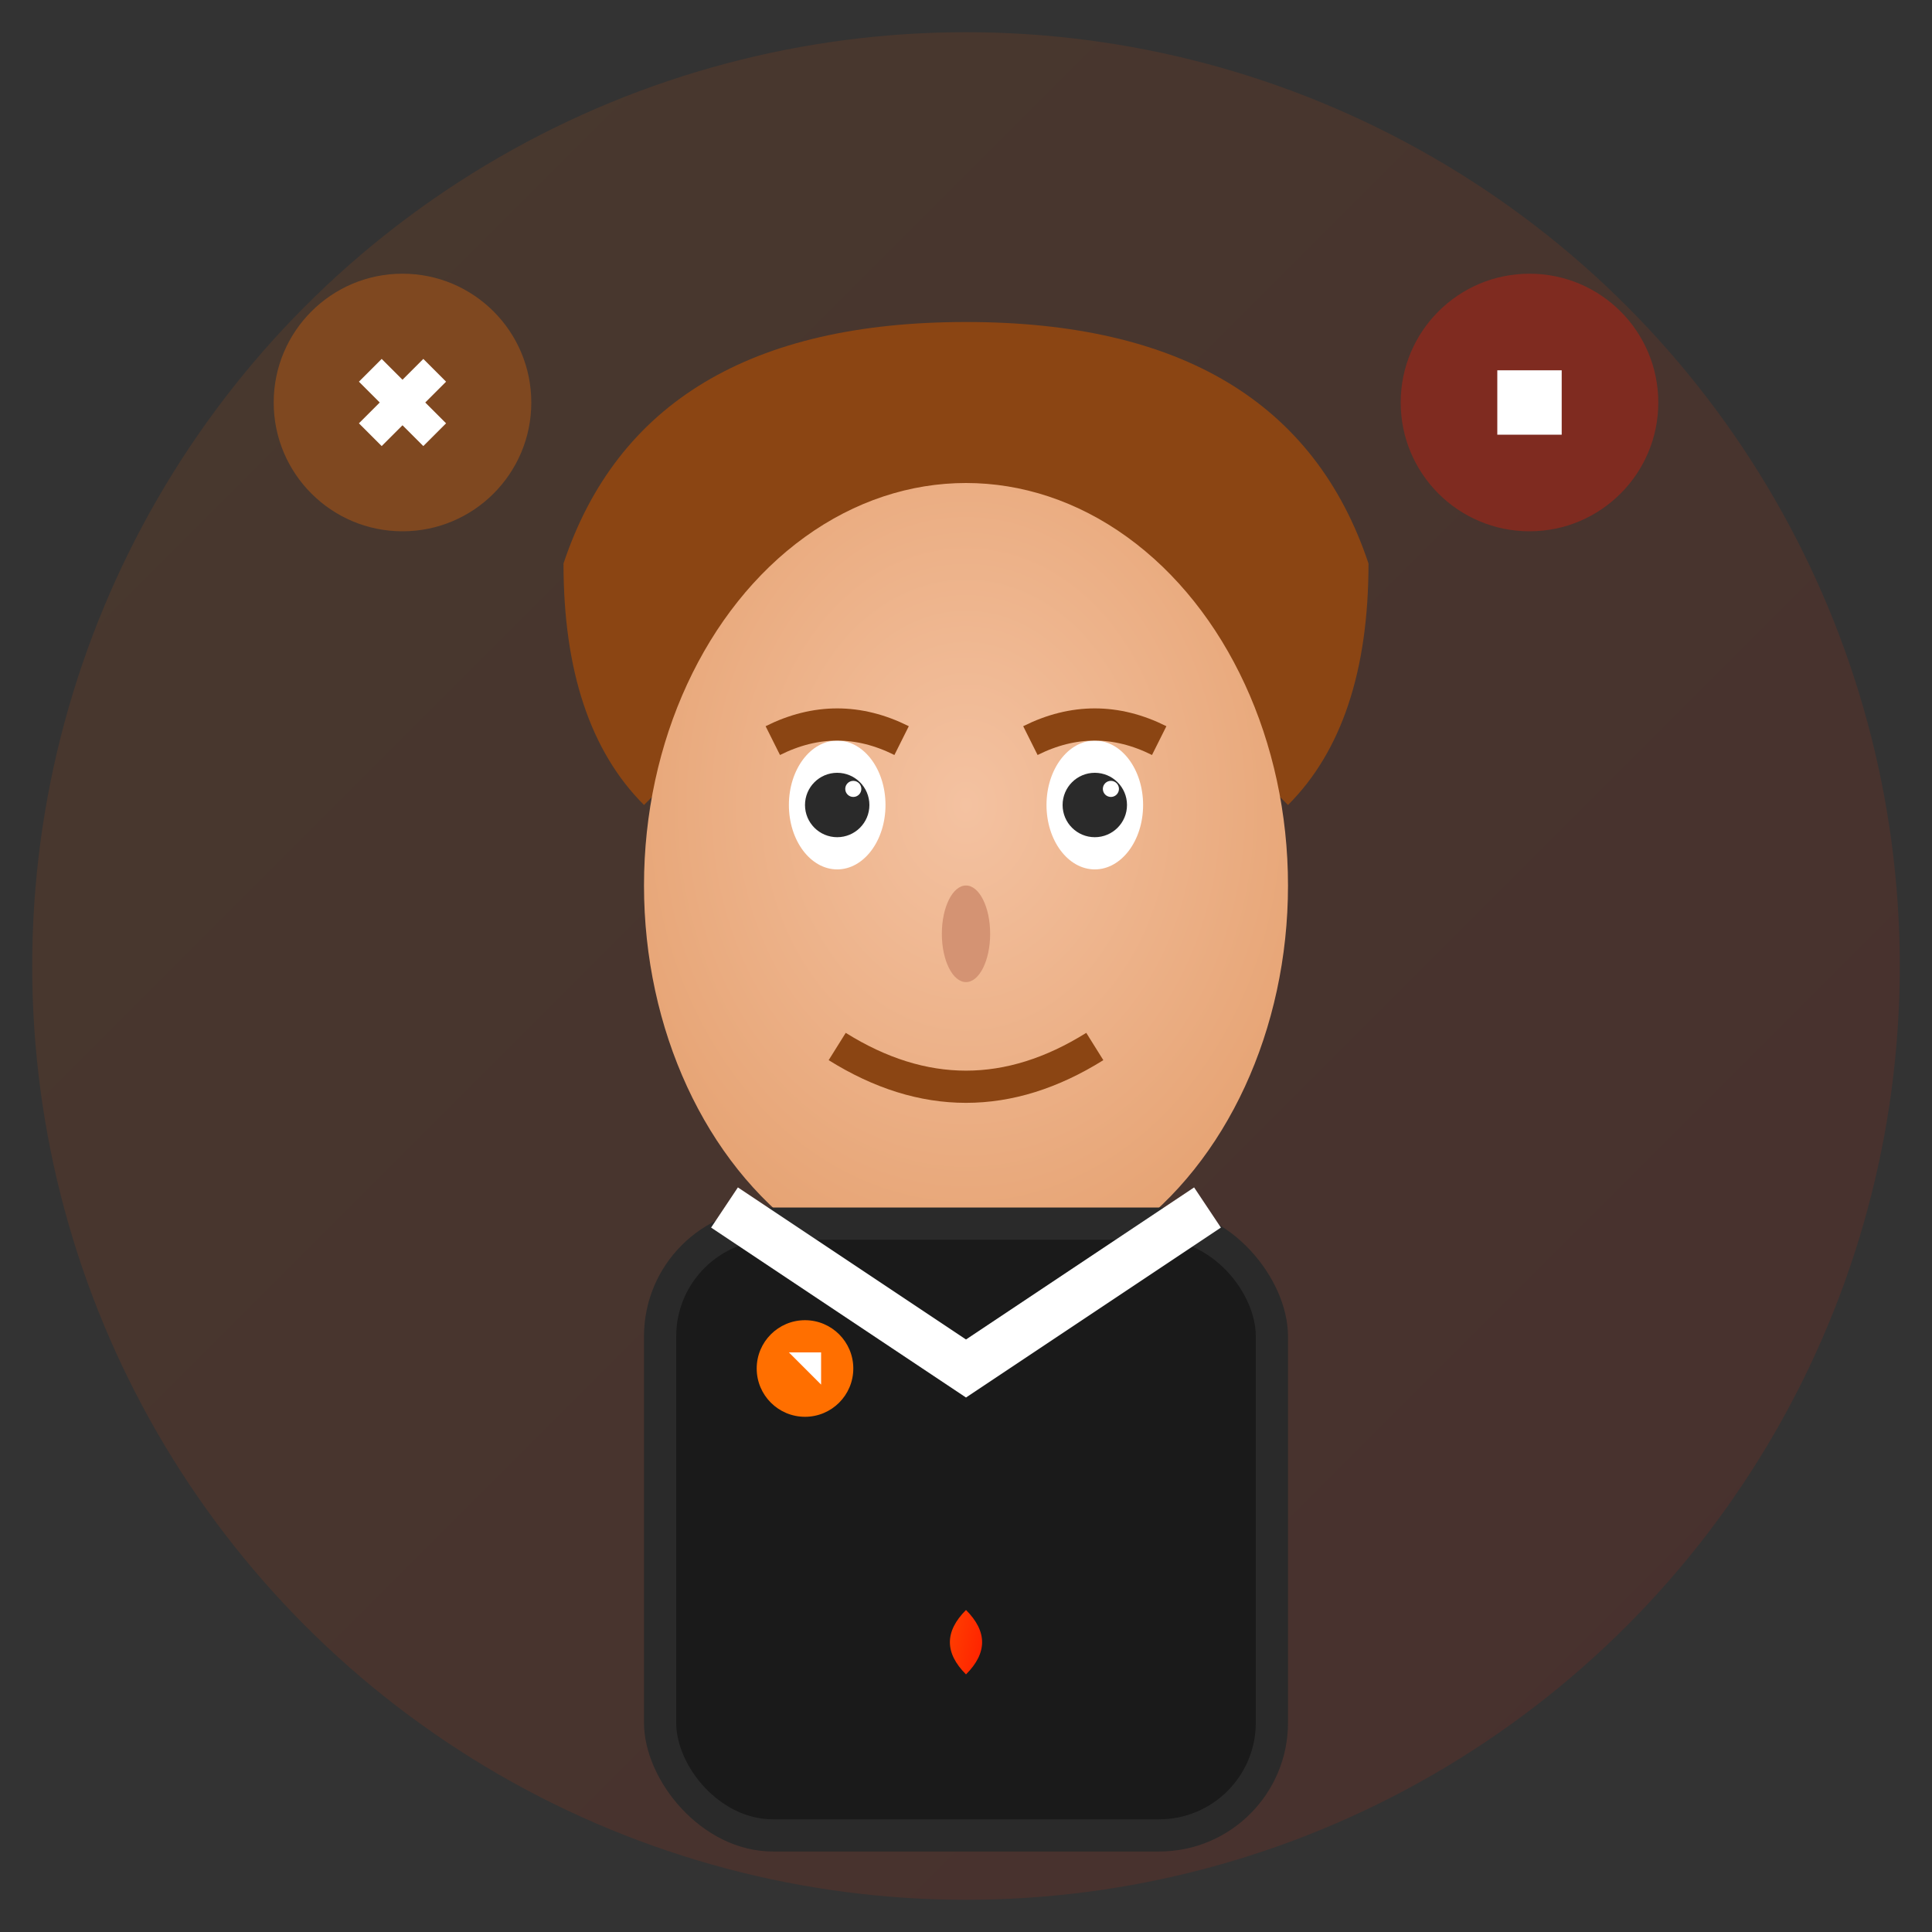
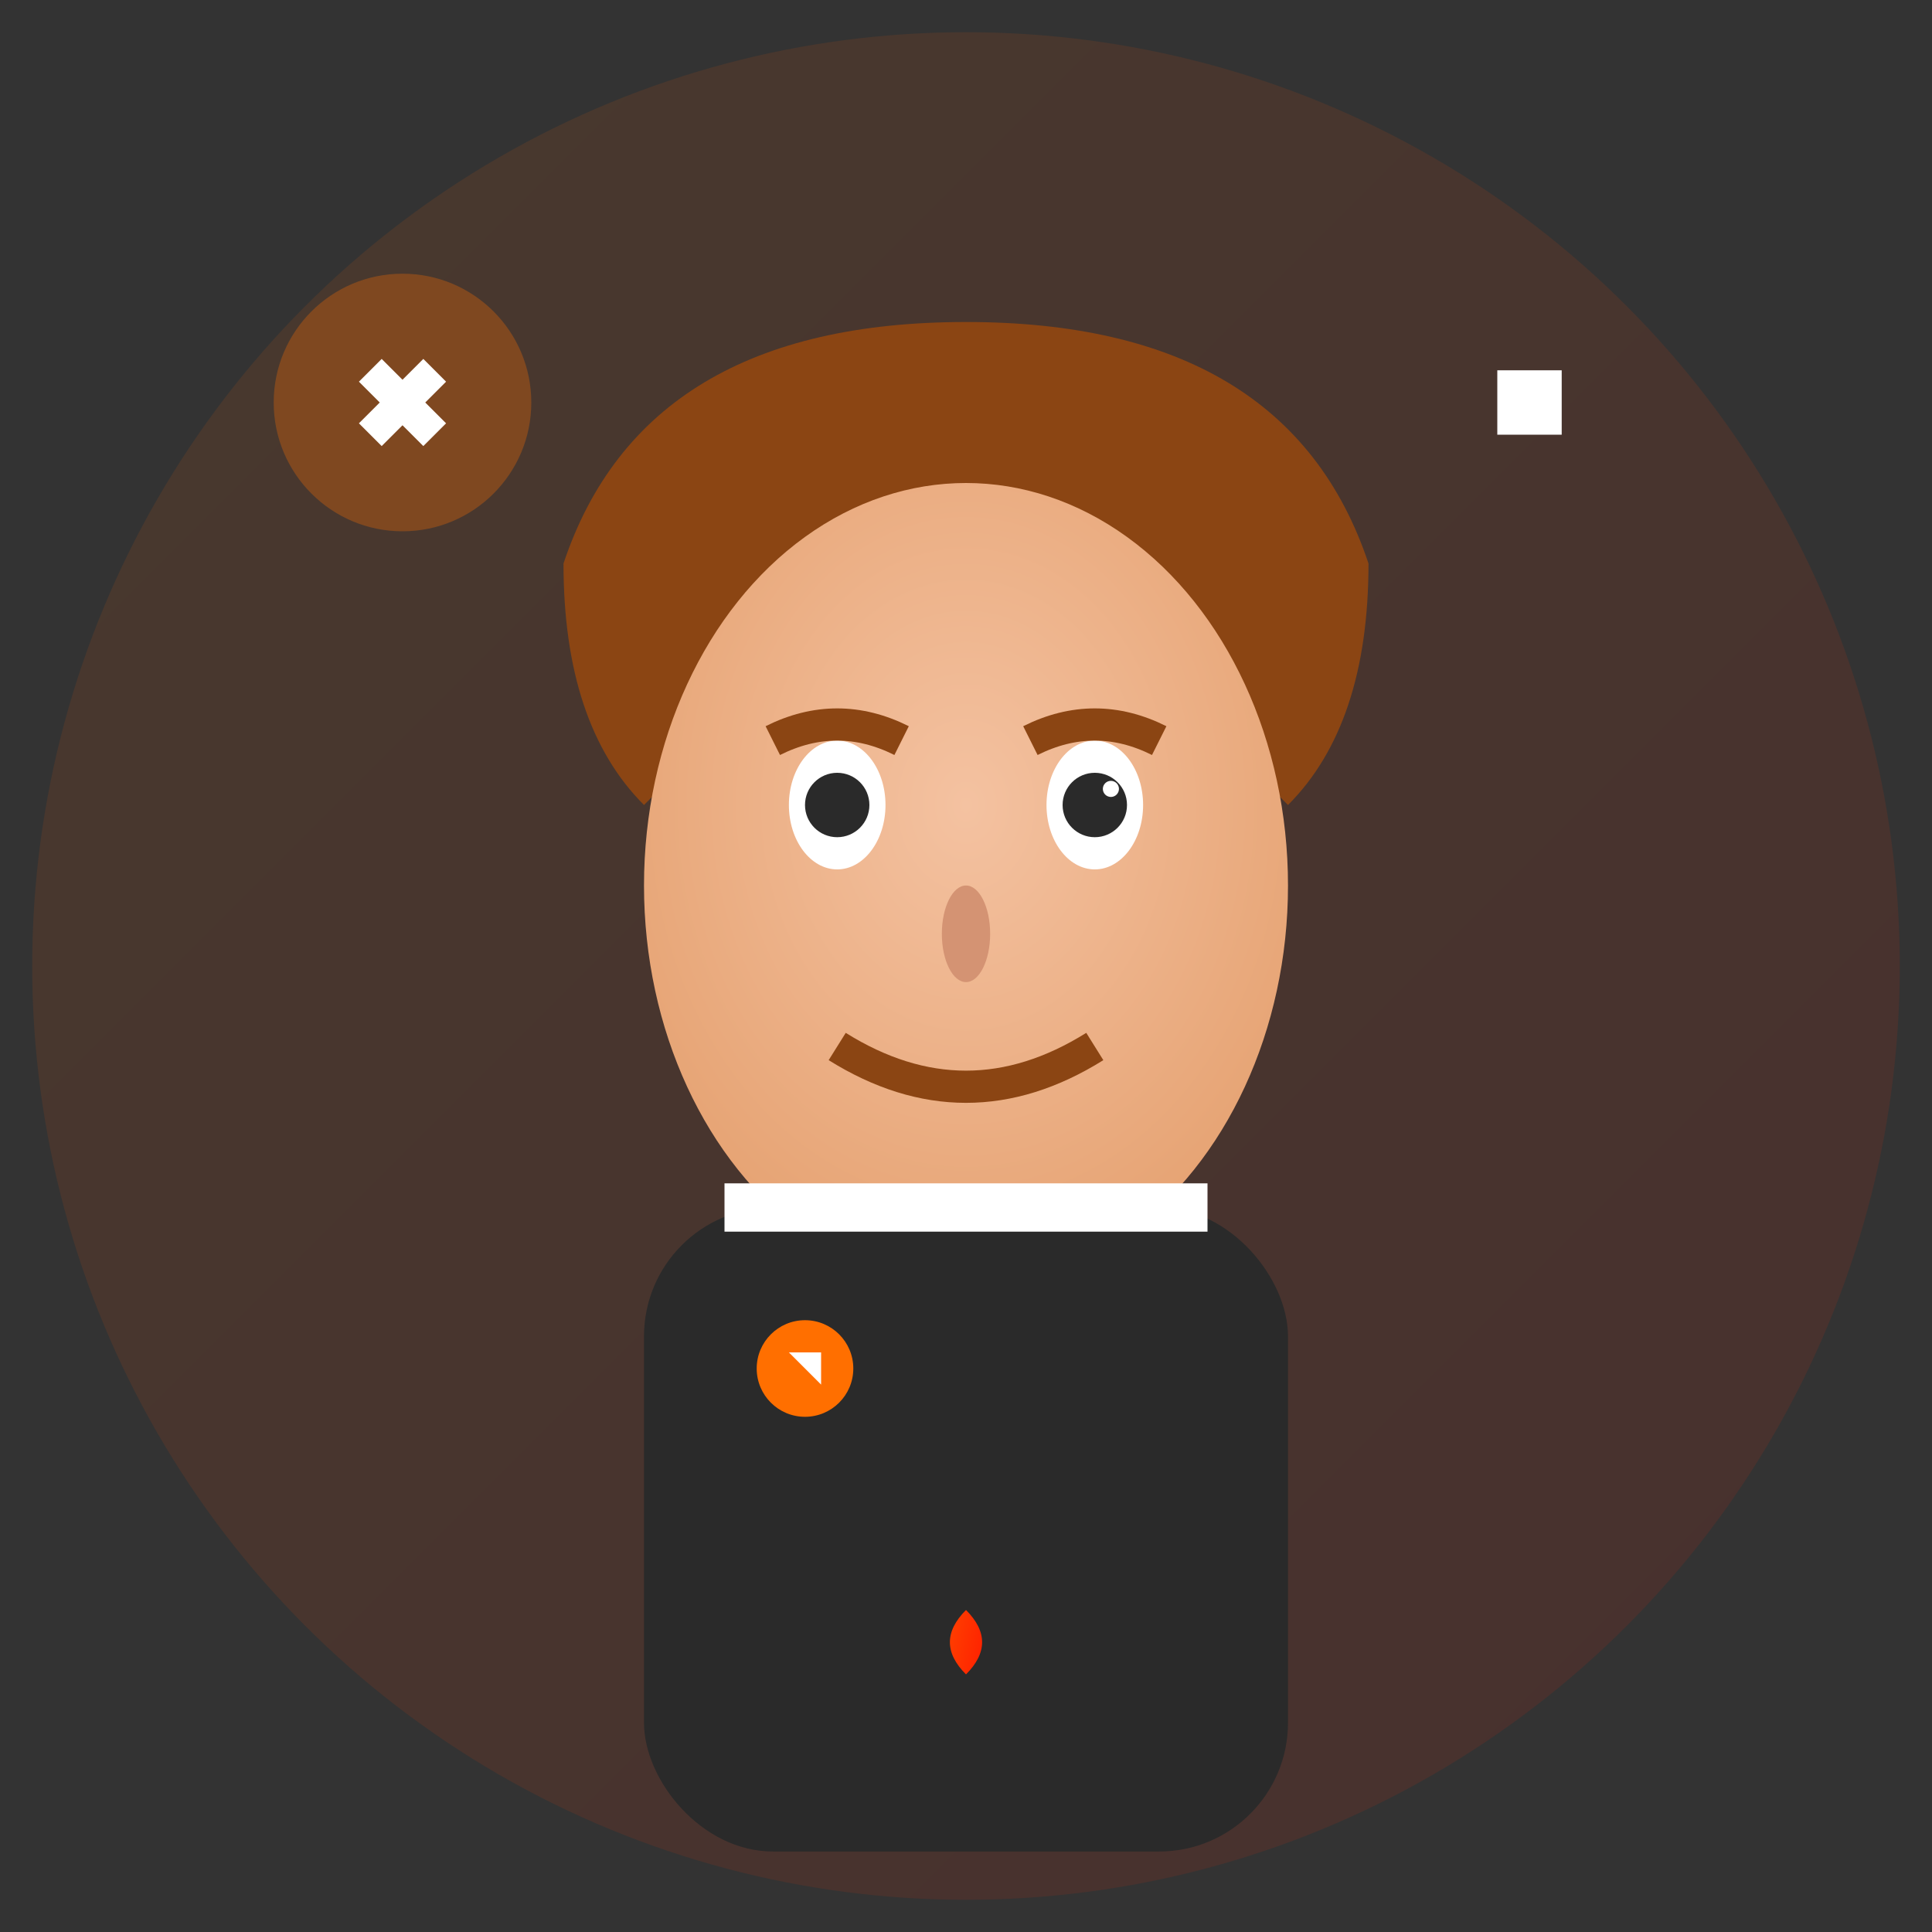
<svg xmlns="http://www.w3.org/2000/svg" width="120" height="120" viewBox="0 0 120 120" fill="none">
  <rect x="0" y="0" width="120" height="120" fill="#333333" stroke="none" />
  <defs>
    <linearGradient id="teacher1Grad" x1="0%" y1="0%" x2="100%" y2="100%">
      <stop offset="0%" style="stop-color:#ff6f00" />
      <stop offset="100%" style="stop-color:#ff1500" />
    </linearGradient>
    <radialGradient id="faceGrad1" cx="50%" cy="40%" r="60%">
      <stop offset="0%" style="stop-color:#f4c2a1" />
      <stop offset="100%" style="stop-color:#e6a373" />
    </radialGradient>
  </defs>
  <circle cx="60" cy="60" r="58" fill="url(#teacher1Grad)" opacity="0.1" />
  <path d="M35 35 Q40 20 60 20 Q80 20 85 35 Q85 45 80 50 L75 45 Q70 40 60 40 Q50 40 45 45 L40 50 Q35 45 35 35 Z" fill="#8B4513" />
  <ellipse cx="60" cy="55" rx="20" ry="25" fill="url(#faceGrad1)" />
  <ellipse cx="52" cy="50" rx="3" ry="4" fill="#ffffff" />
  <ellipse cx="68" cy="50" rx="3" ry="4" fill="#ffffff" />
  <circle cx="52" cy="50" r="2" fill="#2a2a2a" />
  <circle cx="68" cy="50" r="2" fill="#2a2a2a" />
-   <circle cx="53" cy="49" r="0.5" fill="#ffffff" />
  <circle cx="69" cy="49" r="0.5" fill="#ffffff" />
  <path d="M48 46 Q52 44 56 46" stroke="#8B4513" stroke-width="2" fill="none" />
  <path d="M64 46 Q68 44 72 46" stroke="#8B4513" stroke-width="2" fill="none" />
  <ellipse cx="60" cy="58" rx="1.5" ry="3" fill="#d49373" />
  <path d="M52 65 Q60 70 68 65" stroke="#8B4513" stroke-width="2" fill="none" />
  <rect x="40" y="75" width="40" height="40" rx="8" fill="#2a2a2a" />
-   <rect x="42" y="77" width="36" height="36" rx="6" fill="#1a1a1a" />
-   <path d="M45 75 L60 85 L75 75" stroke="#ffffff" stroke-width="3" fill="none" />
+   <path d="M45 75 L75 75" stroke="#ffffff" stroke-width="3" fill="none" />
  <path d="M60 85 L60 100 Q58 102 60 104 Q62 102 60 100 Z" fill="url(#teacher1Grad)" />
  <circle cx="50" cy="85" r="3" fill="#ff6f00" />
  <path d="M49 84 L51 86 L51 84 Z" fill="#ffffff" />
  <circle cx="25" cy="25" r="8" fill="#ff6f00" opacity="0.3" />
  <path d="M23 23 L27 27 M27 23 L23 27" stroke="#ffffff" stroke-width="2" />
-   <circle cx="95" cy="25" r="8" fill="#ff1500" opacity="0.3" />
  <rect x="93" y="23" width="4" height="4" fill="#ffffff" />
</svg>